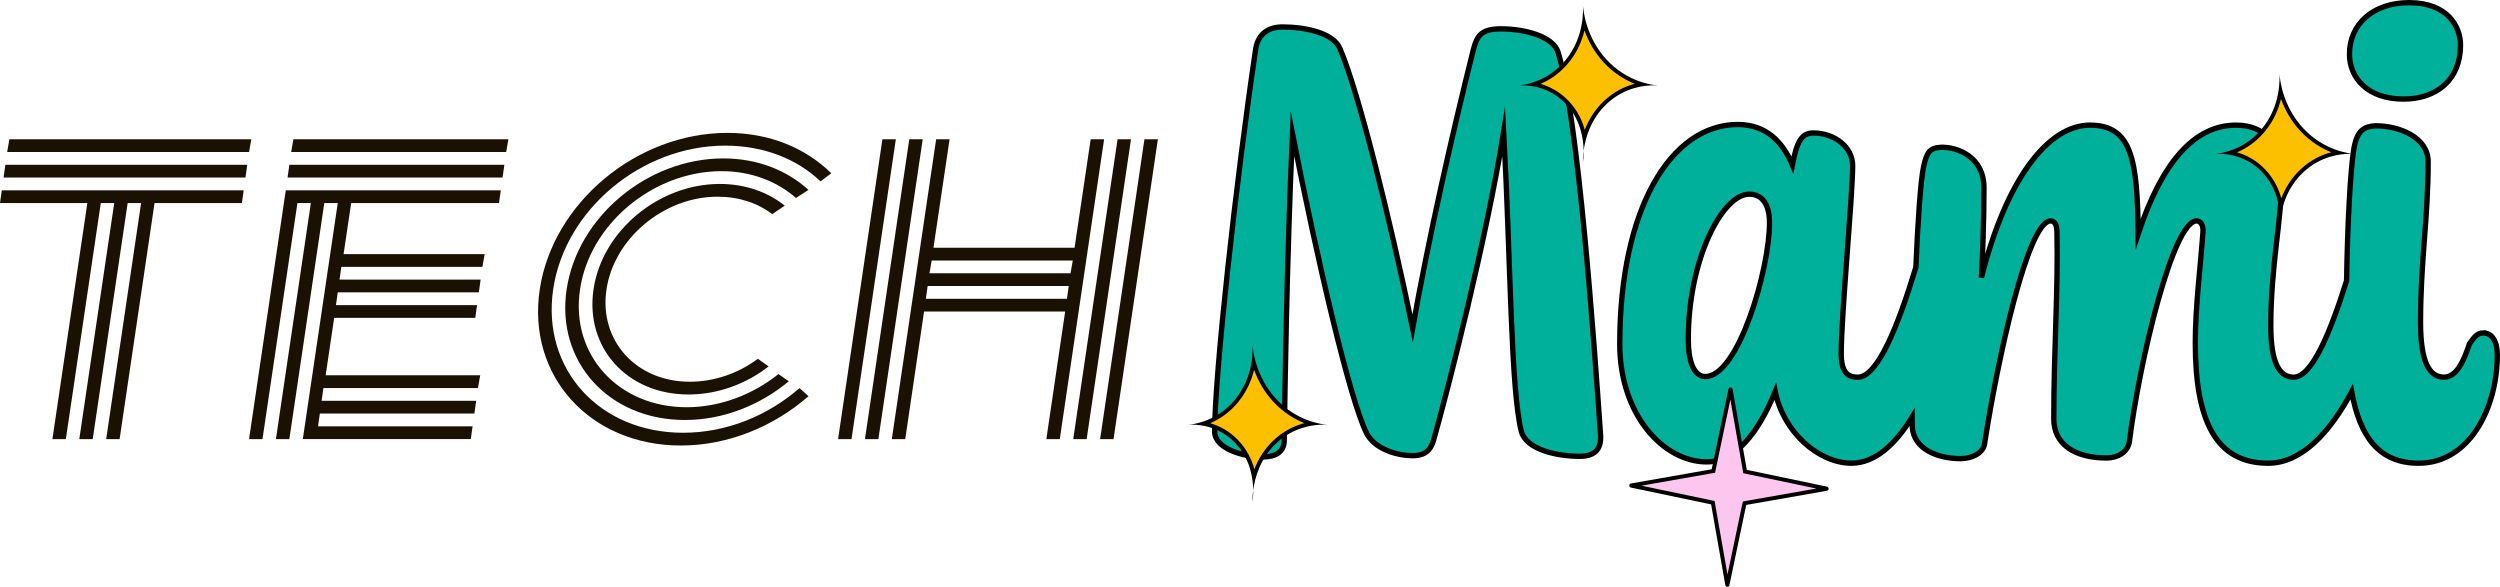
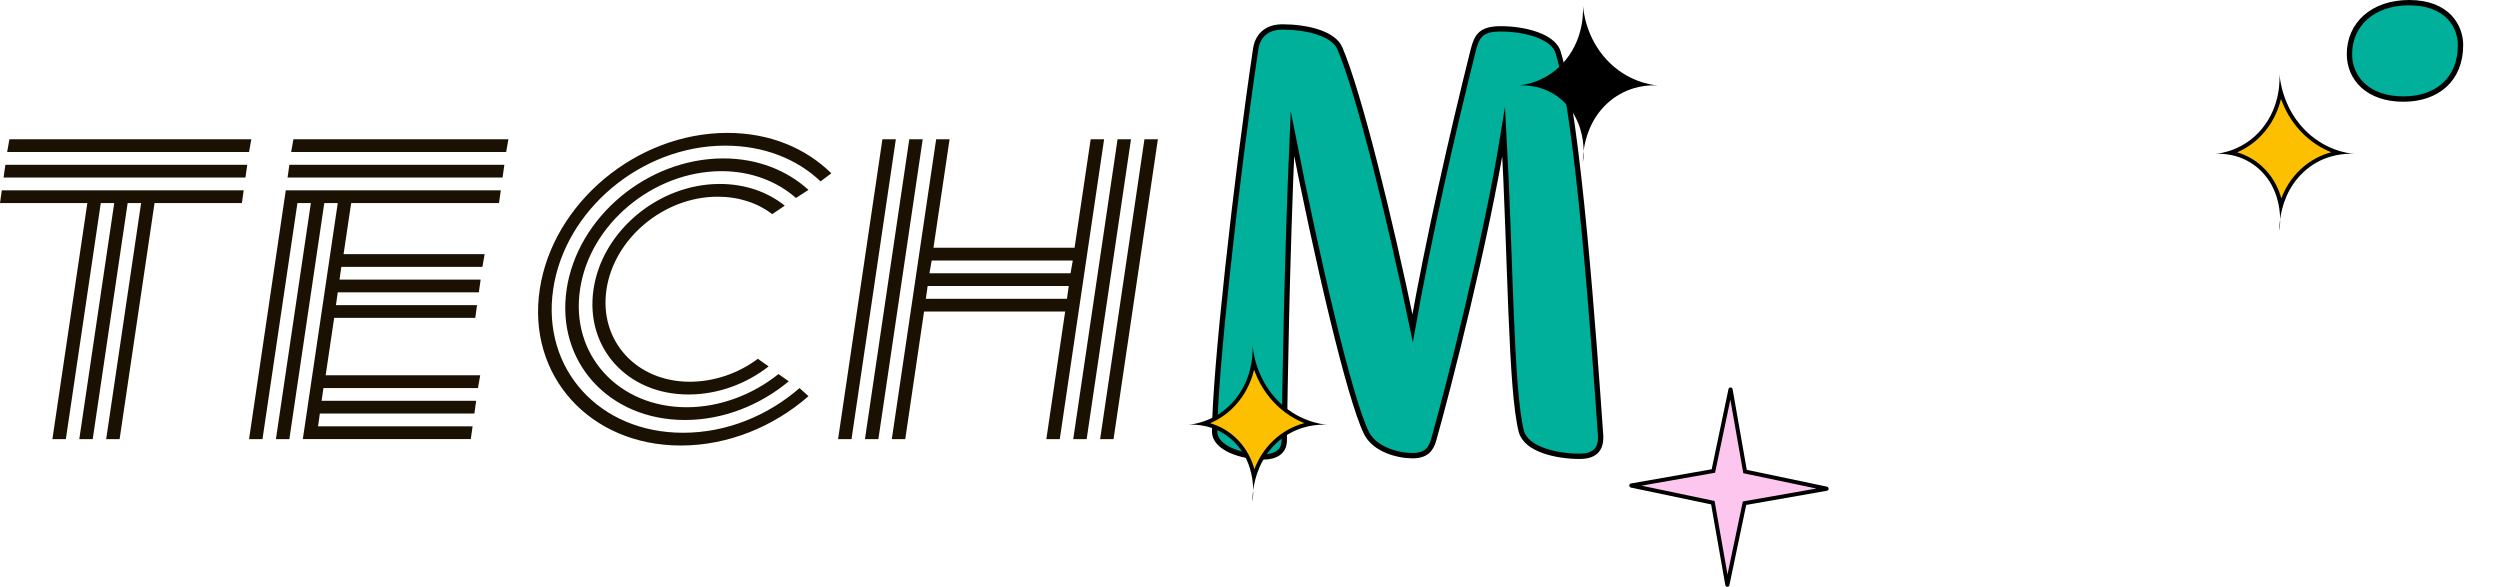
<svg xmlns="http://www.w3.org/2000/svg" id="uuid-f54a88da-f137-45b2-893c-b4f0825e9fb9" viewBox="0 0 1872 439.37">
  <defs>
    <style>.uuid-0f1244d4-c898-4475-a4d6-91df48c46579{fill:#fdc6ee;}.uuid-ecd76b49-0689-461e-bc7c-c2a864da77b8{fill:#fdc001;}.uuid-69df6a24-e3ef-4c12-b0b4-8561ed14a67d{fill:#00b09a;stroke:#000;stroke-miterlimit:10;stroke-width:4px;}.uuid-a4ba1d80-9a37-46ba-8841-b622903446a5{fill:#1a1102;}</style>
  </defs>
  <g id="uuid-dd47ada5-29d4-435b-b236-1a2adf0e1eb4">
    <g id="uuid-e4a8a620-fa40-48cb-af30-2d7d245f9803">
      <g id="uuid-afff588f-1144-4b81-b0bf-8bea00408806">
-         <path class="uuid-69df6a24-e3ef-4c12-b0b4-8561ed14a67d" d="M1859.54,249.27c-4.75,0-7.13,3.42-10.45,8.29-3.8,11.22-9.03,24.87-19.01,24.87-10.93,0-17.58-11.21-17.58-40.96,0-46.82,5.7-77.06,5.7-120.47,0-18.04-21.38-26.82-39.44-26.82-8.56.49-13.78,3.41-16.16,17.07-2.73,16.42-4.82,57.52-5.48,98.97-12.5,39.94-26.25,72.22-39.63,72.22-10.45,0-17.11-10.24-17.11-38.53,0-44.38,8.08-79.49,8.08-108.27,0-26.82-11.41-41.94-34.21-41.94-31.37,0-55.6,28.29-73.18,81.45-.48-55.6-4.76-81.45-36.11-81.45s-62.72,40.48-81.26,114.13c.95-19.02,1.9-41.94,1.9-67.3,0-23.41-20.43-30.73-32.31-30.24-8.55.49-10.45,3.9-12.82,14.14-2.35,10.43-4.37,41.33-5.87,75.71-13.47,44.44-28.72,82.31-43.53,82.31-7.13,0-12.35-3.41-12.35-17.55,0-29.26,8.55-117.54,8.55-140.95,0-13.66-13.3-24.39-29.46-24.39-9.03,0-12.35,6.83-15.68,23.9-7.13-17.07-19.49-30.24-40.87-30.24-50.36,0-88.38,63.41-88.38,164.36,0,53.16,32.78,88.28,65.1,88.28,21.86,0,38.97-22.44,51.32-52.67,6.17,30.72,32.78,53.64,57.02,53.64,17.47,0,32.75-13.67,45.46-34.49.02,3,.06,5.44.13,7.18.95,17.07,19.48,23.9,36.11,23.9,9.03,0,17.11-4.39,18.06-11.22,9.51-61.94,32.31-166.8,49.42-166.8,3.33,0,4.76,3.41,4.76,8.78.95,42.43-2.38,88.28-2.38,139.49,0,19.02,15.68,29.26,39.44,29.26,8.55,0,15.68-4.39,17.1-11.7,7.6-60.97,32.79-165.82,50.37-165.82,3.33,0,5.23,3.41,4.76,8.78-1.9,26.34-5.7,55.6-5.7,82.42,0,59.01,15.68,90.23,54.64,90.23,24.86,0,45.99-22.77,62.44-53.46,6.28,34.23,20.85,53.46,50.16,53.46,38.49,0,58.92-41.94,58.92-80.96,0-10.73-4.28-16.58-10.46-16.58ZM1277.02,281.95c-9.03,0-12.83-12.2-12.83-27.8,0-60.48,25.66-108.76,45.62-108.76,9.5,0,15.2,7.32,15.2,21.46,0,34.63-23.28,115.1-47.99,115.1Z" />
        <path class="uuid-69df6a24-e3ef-4c12-b0b4-8561ed14a67d" d="M1799.67,74.18c25.18,0,42.77-14.63,42.77-40.48,0-13.66-9.51-31.7-38.49-31.7-27.09,0-44.67,16.09-44.67,38.53,0,18.04,13.78,33.65,40.39,33.65Z" />
        <path class="uuid-69df6a24-e3ef-4c12-b0b4-8561ed14a67d" d="M946.01,342.15c-16.1,0-36.47-6.62-36.47-18.91,0-43.02,16.1-188.64,30.79-286.98,1.89-10.87,9.47-16.07,19.89-16.07,17.99,0,38.36,4.73,43.09,16.07,14.21,33.1,37.41,127.18,54.47,209.45,11.84-66.67,29.36-144.2,45.46-208.5,2.85-10.87,6.16-15.61,20.84-15.61,16.57,0,38.83,5.21,42.62,17.5,15.15,49.17,27,217.95,31.73,285.56.94,10.4-2.84,17.02-15.63,17.02-17.52,0-39.78-5.2-43.57-18.44-8.05-31.21-8.05-129.54-13.26-224.57-12.79,79.9-41.68,192.9-52.57,231.19-1.89,6.15-5.21,11.35-15.63,11.35-11.37,0-28.42-4.73-34.57-17.02-12.79-26-36.94-130.02-55.41-224.1-4.26,95.98-5.68,193.84-6.15,229.77,0,8.51-6.63,12.29-15.63,12.29Z" />
      </g>
      <g id="uuid-91cf41df-260a-49fb-a5ca-4a3b33ff4db4">
        <path class="uuid-ecd76b49-0689-461e-bc7c-c2a864da77b8" d="M1186.39,102.87c-1.48-8.41-5.04-17.94-12.82-26.16-8.21-8.67-17.65-12.21-25.17-13.57,7.65-2.48,17.17-7.46,25.24-17.42,7.93-9.79,11.2-20.55,12.47-28.96,2.37,8.63,6.98,19.42,15.92,29.04,9.14,9.83,19.41,14.79,27.54,17.3-7.96,1.31-18.18,4.82-27.47,13.55-8.64,8.12-13.27,17.72-15.72,26.22Z" />
-         <path d="M1186.46,22.8c2.74,7.62,7.21,16.2,14.49,24.02,7.55,8.11,15.86,12.99,23.16,15.93-7.17,1.91-15.4,5.65-23.02,12.81-7.16,6.73-11.63,14.43-14.41,21.73-1.97-7.2-5.6-14.83-12.02-21.6-6.78-7.15-14.36-10.93-21.1-12.87,6.86-2.93,14.54-7.86,21.25-16.15,6.4-7.9,9.84-16.4,11.65-23.87M1185.26,3.57c.25,3.73,1.27,23.87-12.78,41.21-13.51,16.68-31.32,18.85-35.48,19.21.6-.05,1.58-.11,2.88-.11,6.53,0,20.9,1.51,32.6,13.87,11,11.61,13.21,26.03,13.34,35.15,1.25-9.25,5.17-23.73,17.32-35.15,13.12-12.34,28.13-13.85,35.06-13.85,1.5,0,2.62.07,3.26.12-4.89-.46-23.06-2.81-38.33-19.23-15.27-16.42-17.45-35.95-17.89-41.21h0ZM1137,63.98c-.11,0-.21.02-.29.02.09,0,.19-.01.29-.02h0ZM1185.82,112.89c-.6,4.47-.58,7.72-.56,8.81.12-.72.63-4.04.56-8.81h0Z" />
+         <path d="M1186.46,22.8M1185.26,3.57c.25,3.73,1.27,23.87-12.78,41.21-13.51,16.68-31.32,18.85-35.48,19.21.6-.05,1.58-.11,2.88-.11,6.53,0,20.9,1.51,32.6,13.87,11,11.61,13.21,26.03,13.34,35.15,1.25-9.25,5.17-23.73,17.32-35.15,13.12-12.34,28.13-13.85,35.06-13.85,1.5,0,2.62.07,3.26.12-4.89-.46-23.06-2.81-38.33-19.23-15.27-16.42-17.45-35.95-17.89-41.21h0ZM1137,63.98c-.11,0-.21.02-.29.02.09,0,.19-.01.29-.02h0ZM1185.82,112.89c-.6,4.47-.58,7.72-.56,8.81.12-.72.63-4.04.56-8.81h0Z" />
        <path class="uuid-ecd76b49-0689-461e-bc7c-c2a864da77b8" d="M938.99,356.96c-1.48-8.41-5.04-17.94-12.82-26.16-8.21-8.67-17.65-12.21-25.17-13.57,7.65-2.48,17.17-7.46,25.24-17.42,7.93-9.79,11.2-20.55,12.47-28.96,2.37,8.63,6.98,19.42,15.92,29.03,9.14,9.83,19.41,14.79,27.54,17.3-7.96,1.31-18.18,4.82-27.47,13.55-8.64,8.12-13.27,17.72-15.72,26.22Z" />
        <path d="M939.06,276.89c2.74,7.62,7.21,16.2,14.49,24.02,7.55,8.11,15.86,12.99,23.16,15.93-7.17,1.91-15.4,5.65-23.02,12.81-7.16,6.73-11.63,14.43-14.41,21.73-1.97-7.2-5.6-14.83-12.02-21.6-6.78-7.15-14.36-10.93-21.1-12.87,6.86-2.93,14.54-7.86,21.25-16.15,6.4-7.9,9.84-16.4,11.65-23.87M937.85,257.66c.25,3.73,1.27,23.87-12.78,41.21-13.51,16.68-31.31,18.85-35.48,19.21.6-.05,1.58-.11,2.88-.11,6.53,0,20.9,1.51,32.6,13.87,11,11.61,13.21,26.03,13.34,35.15,1.25-9.25,5.17-23.73,17.32-35.15,13.12-12.34,28.13-13.85,35.06-13.85,1.5,0,2.62.07,3.26.12-4.89-.46-23.06-2.81-38.33-19.23-15.27-16.42-17.45-35.95-17.89-41.21h0ZM889.6,318.07c-.11,0-.21.02-.29.02.09,0,.19-.01.29-.02h0ZM938.41,366.98c-.6,4.47-.58,7.72-.56,8.81.12-.72.63-4.04.56-8.81h0Z" />
        <path class="uuid-ecd76b49-0689-461e-bc7c-c2a864da77b8" d="M1707.94,154.14c-1.48-8.41-5.04-17.94-12.82-26.16-8.21-8.67-17.65-12.21-25.17-13.57,7.65-2.48,17.17-7.46,25.24-17.43,7.93-9.8,11.2-20.55,12.47-28.96,2.37,8.63,6.98,19.41,15.92,29.03,9.14,9.82,19.41,14.79,27.54,17.3-7.96,1.31-18.18,4.81-27.47,13.55-8.64,8.12-13.27,17.72-15.72,26.22Z" />
        <path d="M1708.01,74.06c2.74,7.62,7.21,16.2,14.49,24.02,7.55,8.11,15.86,12.99,23.16,15.93-7.17,1.91-15.4,5.65-23.02,12.81-7.16,6.73-11.63,14.43-14.41,21.73-1.97-7.2-5.6-14.83-12.02-21.6-6.78-7.15-14.36-10.93-21.1-12.87,6.86-2.93,14.54-7.86,21.25-16.15,6.4-7.9,9.84-16.4,11.65-23.87M1706.81,54.83c.25,3.73,1.27,23.87-12.78,41.21-13.51,16.68-31.31,18.85-35.48,19.21.6-.05,1.58-.11,2.88-.11,6.53,0,20.9,1.51,32.6,13.87,11,11.61,13.21,26.03,13.34,35.15,1.25-9.25,5.17-23.73,17.32-35.15,13.12-12.34,28.13-13.85,35.06-13.85,1.5,0,2.62.07,3.26.12-4.89-.46-23.06-2.81-38.33-19.23-15.27-16.42-17.45-35.95-17.89-41.21h0ZM1658.55,115.25c-.11,0-.21.02-.29.02.09,0,.18-.01.29-.02h0ZM1707.37,164.16c-.6,4.47-.58,7.72-.56,8.81.12-.72.63-4.04.56-8.81h0Z" />
        <path class="uuid-0f1244d4-c898-4475-a4d6-91df48c46579" d="M1293.45,437.87s-.06,0-.06-.01l-10.8-61.46-61.03-12.79c-.06-.03-.06-.1-.04-.12l61.46-10.8,12.79-61.03.12-.04,10.8,61.46,61.03,12.79c.06.03.06.1.04.12l-61.46,10.8-12.79,61.03-.06.05Z" />
        <path d="M1295.7,299.25l9.33,53.09.35,2,1.99.42,52.75,11.05-53.09,9.33-2,.35-.42,1.99-11.05,52.75-9.33-53.09-.35-2-1.99-.42-52.75-11.05,53.09-9.33,2-.35.42-1.99,11.05-52.75M1295.82,290.11c-.68,0-1.36.41-1.53,1.25l-12.58,60.04-60.41,10.62c-1.7.3-1.74,2.72-.05,3.08l60.04,12.58,10.62,60.41c.15.86.85,1.3,1.55,1.3s1.36-.41,1.53-1.25l12.58-60.04,60.41-10.62c1.7-.3,1.74-2.72.05-3.08l-60.04-12.58-10.62-60.41c-.15-.86-.85-1.3-1.55-1.3h0Z" />
      </g>
      <path class="uuid-a4ba1d80-9a37-46ba-8841-b622903446a5" d="M105.65,152.06h-10.06l-26.16,176.76h-10.06l26.16-176.76h-10.06l-26.16,176.76h-10.07l26.16-176.76H0l1.34-9.55h181.13l-1.34,9.55h-65.41l-26.16,176.76h-10.06l26.16-176.76ZM4.02,123.4h181.12l-1.34,9.55H2.68l1.34-9.55ZM7.04,104.29h181.13l-1.68,9.55H5.36l1.68-9.55Z" />
      <path class="uuid-a4ba1d80-9a37-46ba-8841-b622903446a5" d="M252.89,152.06h-10.06l-26.16,176.76h-10.06l26.16-176.76h-10.06l-26.16,176.76h-10.06l27.5-186.32h161l-1.34,9.55h-110.69l-5.7,38.22h105.65l-1.68,9.55h-105.65l-1.34,9.55h105.65l-1.34,9.55h-105.65l-1.34,9.55h105.65l-1.34,9.55h-105.65l-6.37,43h115.72l-1.68,9.55h-115.72l-1.34,9.55h115.72l-1.34,9.55h-115.72l-1.34,9.55h115.72l-1.34,9.55h-125.78l26.16-176.76ZM216.67,123.4h160.99l-1.34,9.55h-160.99l1.34-9.55ZM219.69,104.29h161l-1.68,9.55h-160.99l1.68-9.55Z" />
      <path class="uuid-a4ba1d80-9a37-46ba-8841-b622903446a5" d="M605.4,296.66c-25.83,22.62-60.04,36.95-95.59,36.95-68.09,0-115.38-52.24-105.65-116.89,9.73-64.66,72.44-117.21,140.53-117.21,31.86,0,58.7,11.47,77.81,30.26l-8.05,6.05c-17.78-16.88-42.6-26.76-71.44-26.76-62.72,0-120.08,48.1-128.8,107.66-8.72,59.55,34.55,107.33,97.27,107.33,32.54,0,63.39-12.74,87.21-33.44l6.7,6.05ZM590.65,285.51c-21.47,17.83-48.97,28.98-77.81,28.98-57.02,0-96.6-43.63-88.55-97.77,8.05-54.14,60.37-98.1,117.39-98.1,25.49,0,47.63,8.92,63.72,23.57l-9.39,6.05c-14.09-12.42-33.54-20.07-55.68-20.07-51.32,0-98.94,39.82-105.99,88.55-7.38,48.72,28.51,88.22,79.83,88.22,25.15,0,49.64-9.55,68.76-24.84l7.71,5.41ZM575.56,274.37c-16.77,13.06-37.9,21.02-60.04,21.02-45.96,0-77.48-35.03-71.11-78.66,6.37-43.64,48.63-78.99,94.58-78.99,19.12,0,35.89,6.05,48.63,16.24l-9.39,6.37c-10.73-8.28-24.82-13.06-40.92-13.06-40.25,0-77.48,31.21-83.18,69.44-5.7,38.22,22.13,69.11,62.38,69.11,18.45,0,36.56-6.37,50.98-17.19l8.05,5.73Z" />
      <path class="uuid-a4ba1d80-9a37-46ba-8841-b622903446a5" d="M660.75,104.29h10.06l-33.2,224.54h-10.06l33.2-224.54ZM680.87,104.29h10.06l-33.2,224.54h-10.06l33.2-224.54ZM797.59,233.28h-105.65l-14.09,95.55h-10.06l33.2-224.54h10.06l-12.07,81.22h105.65l12.07-81.22h10.06l-33.2,224.54h-10.06l14.09-95.55ZM693.28,223.73h105.65l1.34-9.55h-105.65l-1.34,9.55ZM695.97,204.62h105.65l1.68-9.55h-105.65l-1.68,9.55ZM836.83,104.29h10.06l-33.2,224.54h-10.06l33.2-224.54ZM856.96,104.29h10.06l-33.2,224.54h-10.06l33.2-224.54Z" />
    </g>
  </g>
</svg>